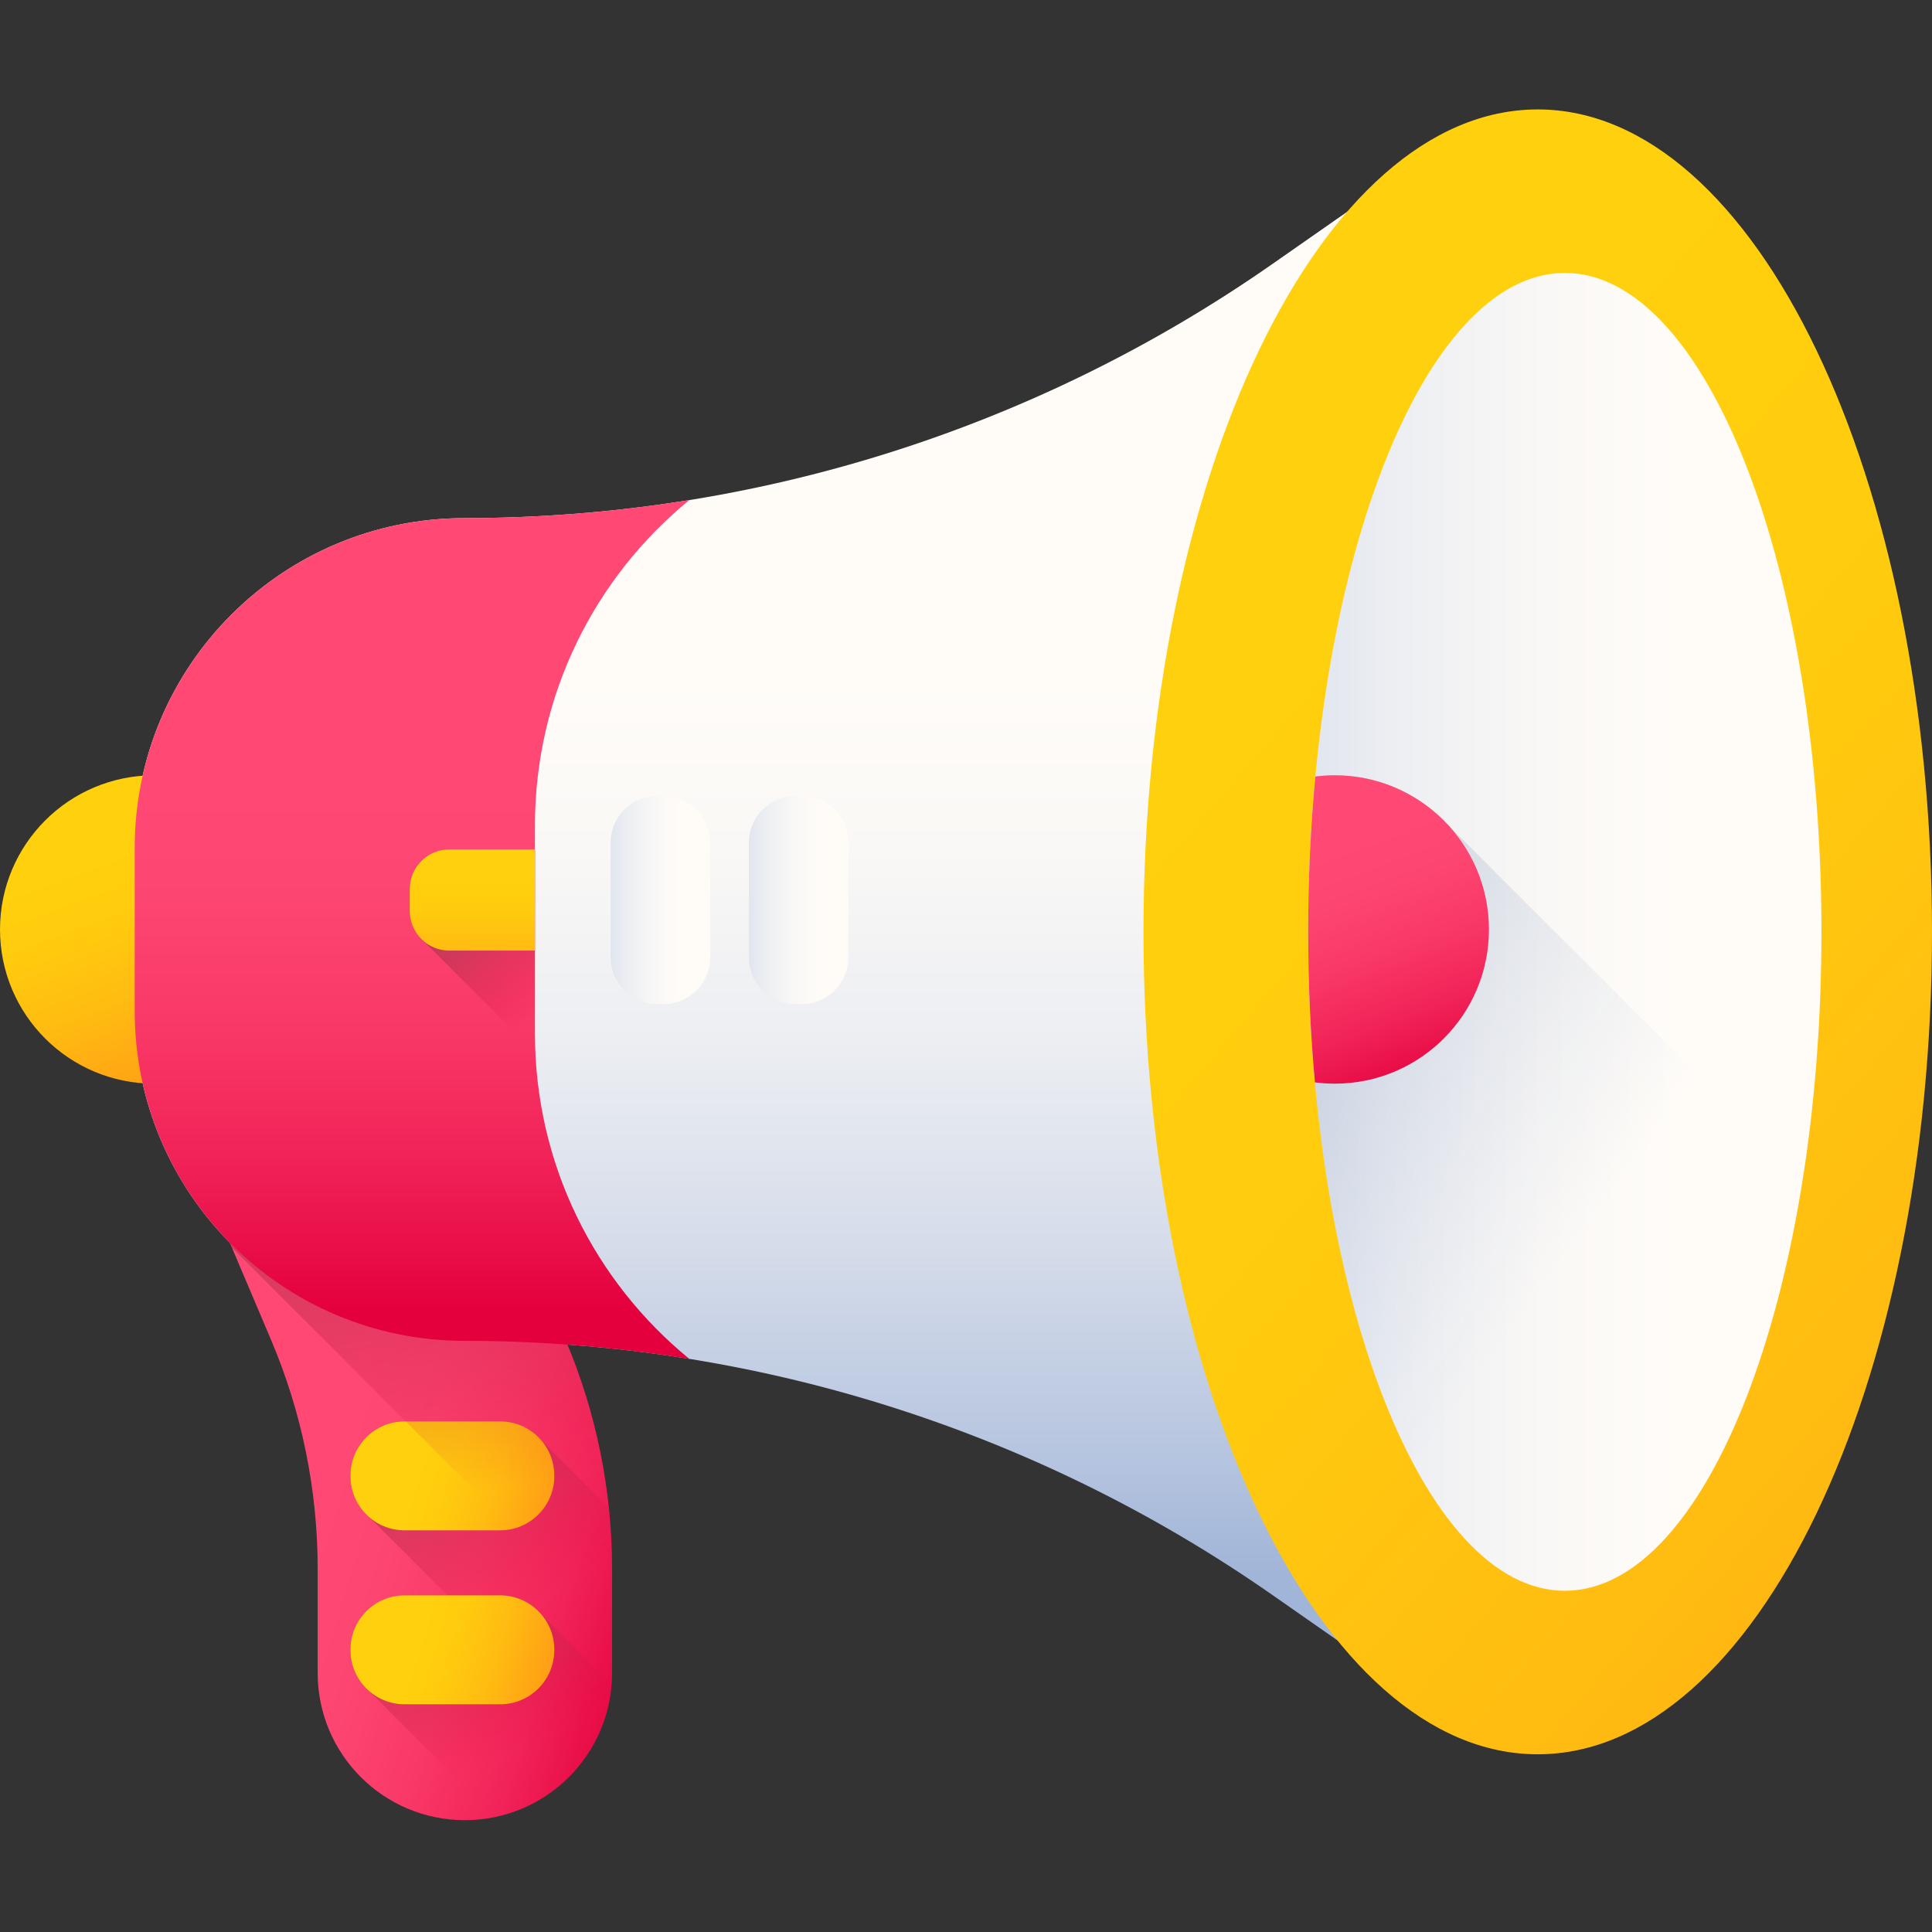
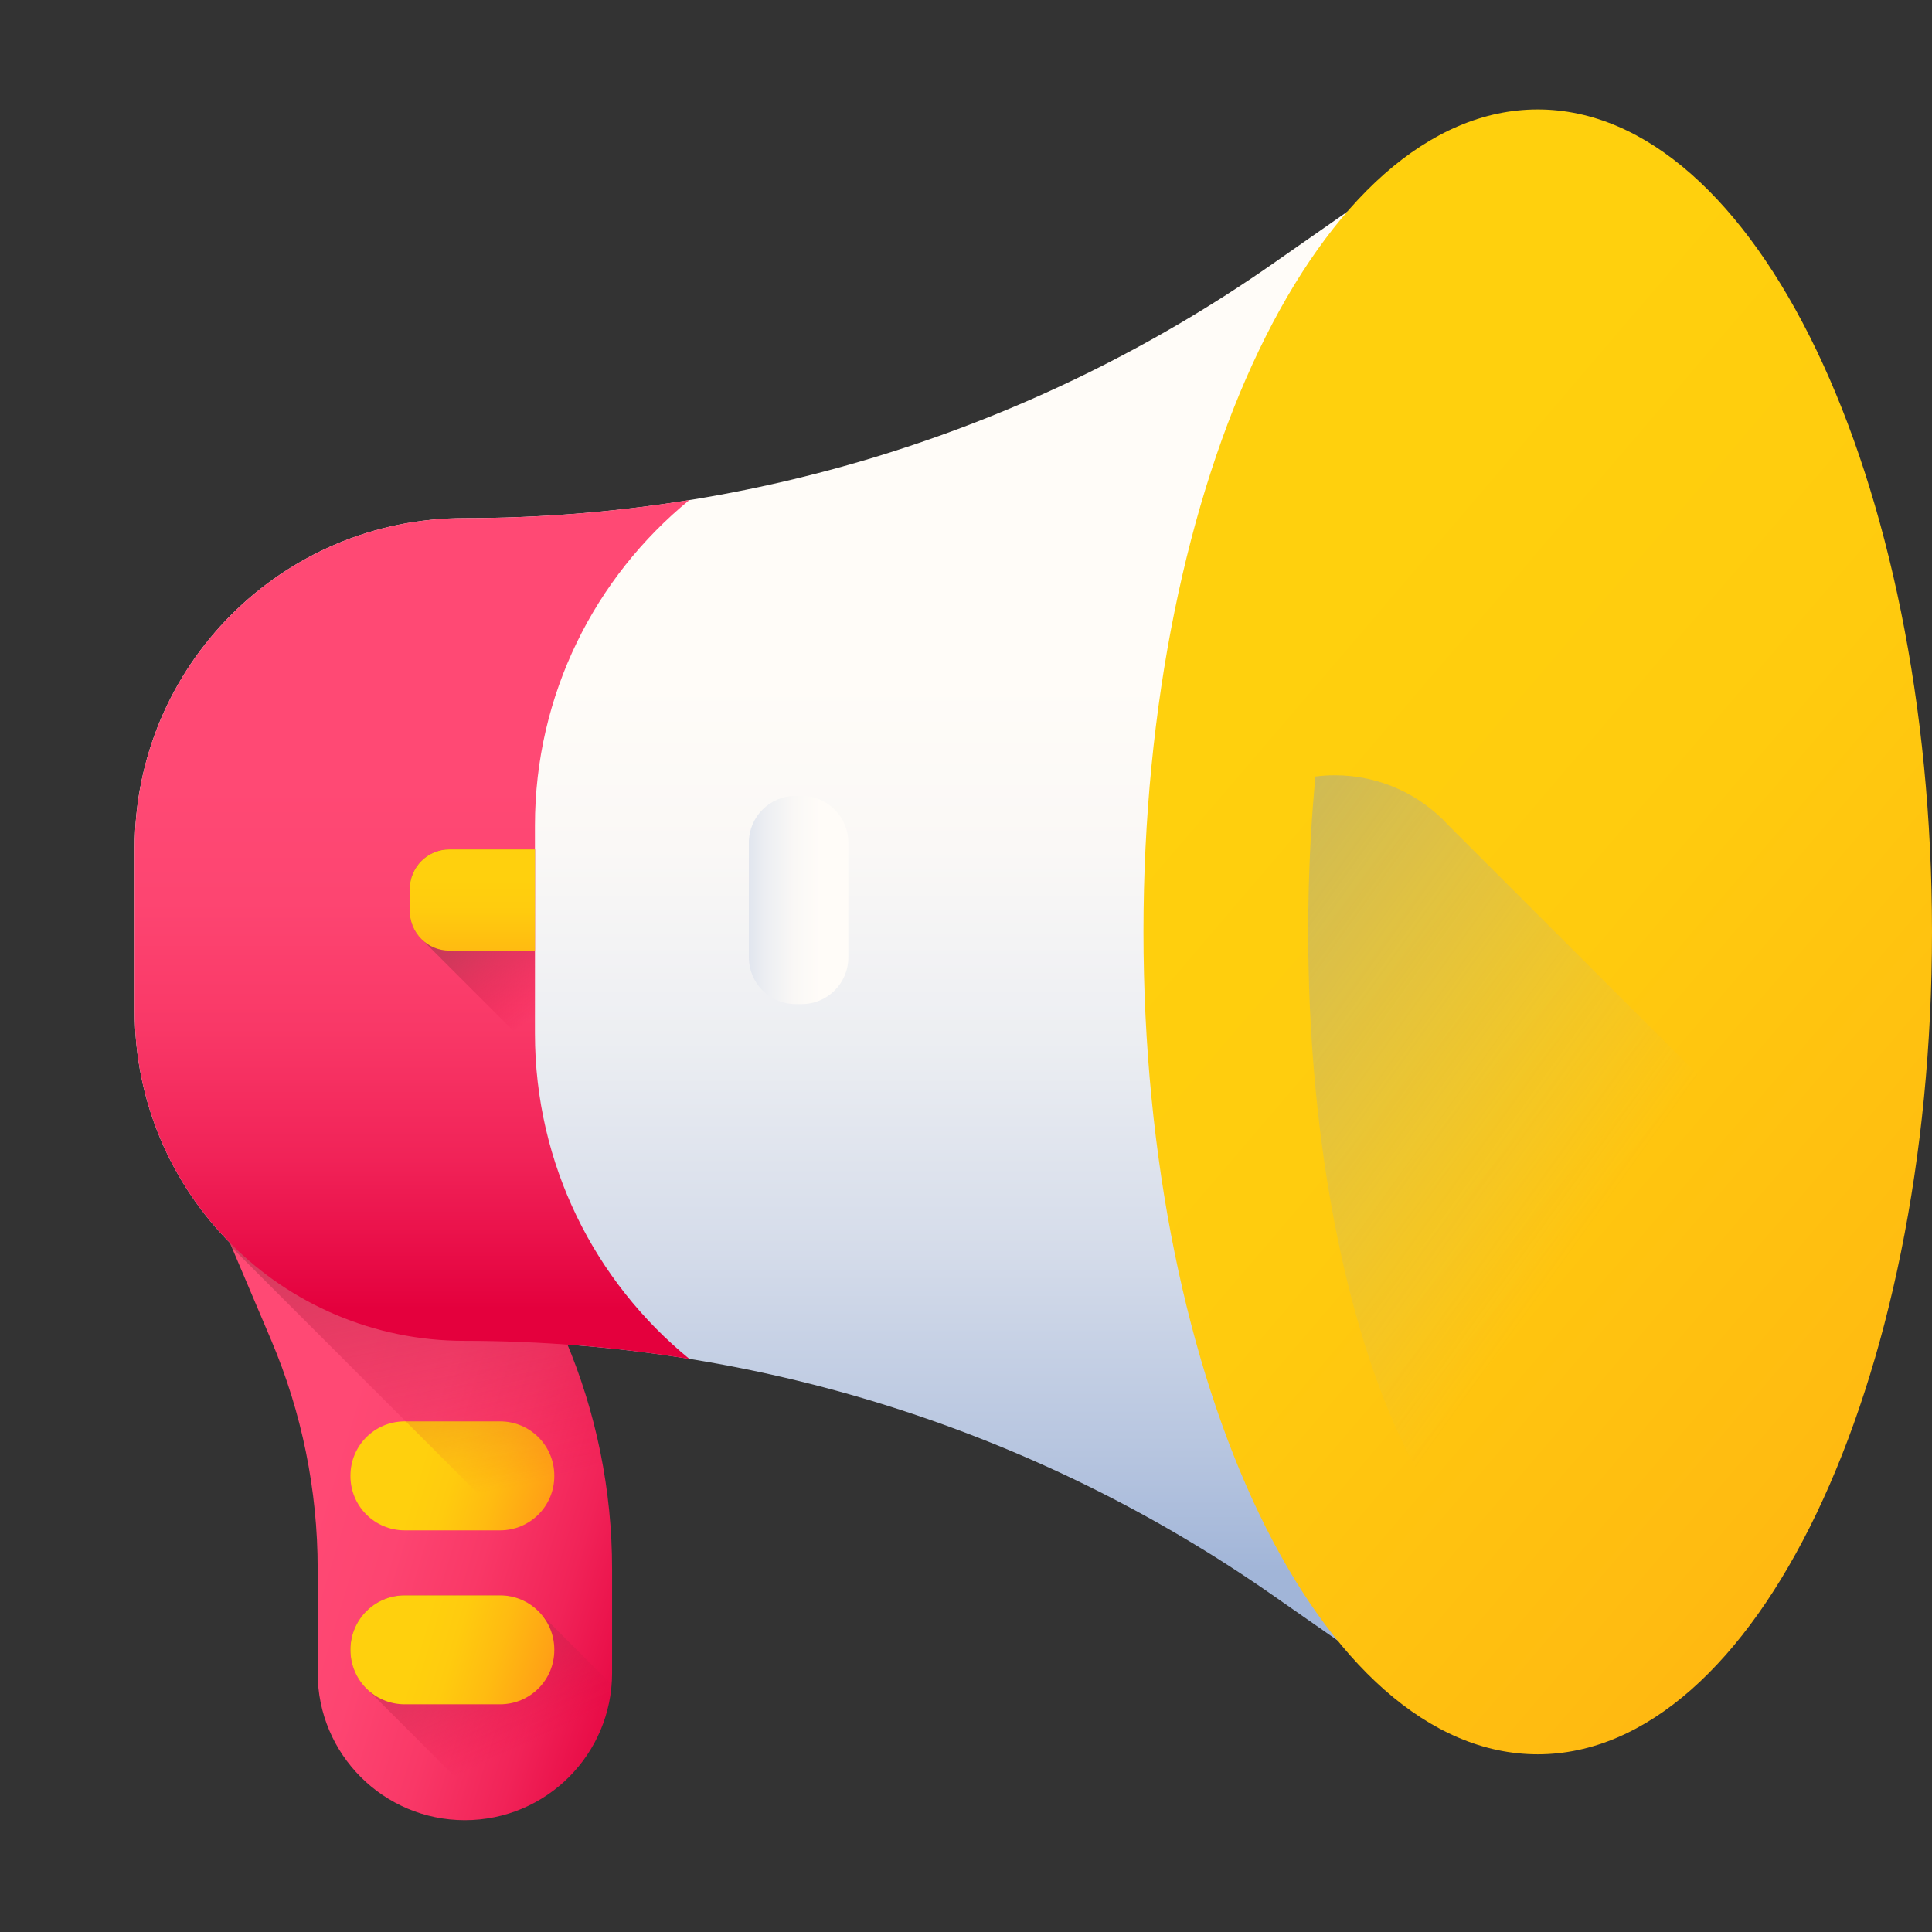
<svg xmlns="http://www.w3.org/2000/svg" xmlns:xlink="http://www.w3.org/1999/xlink" height="512pt" viewBox="0 -29 512 512" width="512pt">
  <rect x="0" y="-29" width="512" height="512" fill="#333333" stroke="none" />
  <linearGradient id="a">
    <stop offset="0" stop-color="#fffcf8" />
    <stop offset=".188" stop-color="#faf8f6" />
    <stop offset=".404" stop-color="#eceef2" />
    <stop offset=".635" stop-color="#d5dcea" />
    <stop offset=".875" stop-color="#b5c4df" />
    <stop offset="1" stop-color="#a1b5d8" />
  </linearGradient>
  <linearGradient id="b" gradientUnits="userSpaceOnUse" x1="198.469" x2="198.469" xlink:href="#a" y1="151.201" y2="387.853" />
  <linearGradient id="c">
    <stop offset="0" stop-color="#ff4974" />
    <stop offset=".228" stop-color="#fd4571" />
    <stop offset=".466" stop-color="#f93867" />
    <stop offset=".71" stop-color="#f12358" />
    <stop offset=".955" stop-color="#e60642" />
    <stop offset="1" stop-color="#e4003d" />
  </linearGradient>
  <linearGradient id="d" gradientUnits="userSpaceOnUse" x1="85.966" x2="180.52" xlink:href="#c" y1="362.759" y2="391.322" />
  <linearGradient id="e">
    <stop offset="0" stop-color="#e4003d" stop-opacity="0" />
    <stop offset=".223" stop-color="#cd1845" stop-opacity=".224" />
    <stop offset=".503" stop-color="#b82e4d" stop-opacity=".502" />
    <stop offset=".768" stop-color="#ab3c51" stop-opacity=".769" />
    <stop offset="1" stop-color="#a64153" />
  </linearGradient>
  <linearGradient id="f" gradientUnits="userSpaceOnUse" x1="142.396" x2="107.35" xlink:href="#e" y1="395.125" y2="333.607" />
  <linearGradient id="g">
    <stop offset="0" stop-color="#ffd00d" />
    <stop offset=".238" stop-color="#ffcb0e" />
    <stop offset=".535" stop-color="#fb1" />
    <stop offset=".863" stop-color="#ffa215" />
    <stop offset="1" stop-color="#ff9517" />
  </linearGradient>
  <linearGradient id="h" gradientUnits="userSpaceOnUse" x1="111.273" x2="148.735" xlink:href="#g" y1="359.516" y2="370.832" />
  <linearGradient id="i" gradientUnits="userSpaceOnUse" x1="136.608" x2="111.628" xlink:href="#e" y1="434.975" y2="378.677" />
  <linearGradient id="j" gradientUnits="userSpaceOnUse" x1="111.273" x2="148.735" xlink:href="#g" y1="405.62" y2="416.936" />
  <linearGradient id="k" gradientUnits="userSpaceOnUse" x1="117.284" x2="93.44" xlink:href="#e" y1="368.582" y2="242.086" />
  <linearGradient id="l" gradientUnits="userSpaceOnUse" x1="33.136" x2="57.559" xlink:href="#g" y1="196.463" y2="262.404" />
  <linearGradient id="m" gradientUnits="userSpaceOnUse" x1="109.198" x2="109.198" xlink:href="#c" y1="178.36" y2="317.809" />
  <linearGradient id="n" gradientUnits="userSpaceOnUse" x1="333.143" x2="677.96" xlink:href="#g" y1="154.351" y2="449.228" />
  <linearGradient id="o" gradientUnits="userSpaceOnUse" x1="445.14" x2="255.183" xlink:href="#a" y1="217.952" y2="217.952" />
  <linearGradient id="p" gradientUnits="userSpaceOnUse" x1="414.993" x2="164.252" y1="305.285" y2="125.112">
    <stop offset="0" stop-color="#a1b5d8" stop-opacity="0" />
    <stop offset=".67" stop-color="#8190a4" stop-opacity=".671" />
    <stop offset="1" stop-color="#748290" />
  </linearGradient>
  <linearGradient id="q" gradientUnits="userSpaceOnUse" x1="180.91" x2="144.108" xlink:href="#a" y1="209.511" y2="209.511" />
  <linearGradient id="r" gradientUnits="userSpaceOnUse" x1="217.539" x2="180.736" xlink:href="#a" y1="209.511" y2="209.511" />
  <linearGradient id="s" gradientUnits="userSpaceOnUse" x1="147.424" x2="121.424" xlink:href="#e" y1="236.436" y2="200.823" />
  <linearGradient id="t" gradientUnits="userSpaceOnUse" x1="125.18" x2="125.18" xlink:href="#g" y1="204.176" y2="239.037" />
  <linearGradient id="u" gradientUnits="userSpaceOnUse" x1="356.545" x2="380.644" xlink:href="#c" y1="193.449" y2="258.516" />
  <path d="m123.102 108.309c-48.27 0-87.402 39.129-87.402 87.398v43.23c0 48.27 39.133 87.402 87.402 87.402 76.547 0 151.25 23.488 214.023 67.297l24.113 16.828v-386.285l-24.113 16.832c-62.773 43.805-137.477 67.297-214.023 67.297zm0 0" fill="url(#b)" />
  <path d="m137.625 297.254h-78.02l12.258 28.887c8.133 19.168 12.324 39.777 12.324 60.598v27.617c0 21.543 17.465 39.008 39.008 39.008 21.547 0 39.012-17.465 39.012-39.008v-27.617c0-20.82-4.191-41.43-12.324-60.598zm0 0" fill="url(#d)" />
-   <path d="m132.535 347.68h-25.305c-7.93 0-14.355 6.43-14.355 14.359v.156c0 4.316 1.91 8.176 4.922 10.809l59.785 59.781c2.949-5.488 4.625-11.762 4.625-18.43v-27.617c0-5.395-.289-10.773-.848-16.117l-18.016-18.016c-2.633-3.016-6.492-4.926-10.809-4.926zm0 0" fill="url(#f)" />
  <path d="m132.535 376.555h-25.305c-7.93 0-14.355-6.43-14.355-14.359v-.156c0-7.93 6.426-14.359 14.355-14.359h25.305c7.93 0 14.359 6.43 14.359 14.359v.156c0 7.93-6.43 14.359-14.359 14.359zm0 0" fill="url(#h)" />
  <path d="m143.344 398.707c-2.633-3.012-6.492-4.922-10.809-4.922h-25.305c-7.93 0-14.359 6.426-14.359 14.355v.16c0 4.312 1.914 8.172 4.926 10.805l33.43 33.43c16.711-3.5 29.484-17.691 30.848-35.094zm0 0" fill="url(#i)" />
  <path d="m132.535 422.656h-25.305c-7.93 0-14.355-6.426-14.355-14.355v-.16c0-7.93 6.426-14.355 14.355-14.355h25.305c7.93 0 14.359 6.426 14.359 14.355v.16c0 7.93-6.43 14.355-14.359 14.355zm0 0" fill="url(#j)" />
  <path d="m162.207 402.359v-15.621c0-20.82-4.191-41.43-12.324-60.594l-12.258-28.891h-78.02l1.848 4.355zm0 0" fill="url(#k)" />
-   <path d="m81.727 217.324c0 22.566-18.297 40.863-40.863 40.863-22.57 0-40.863-18.297-40.863-40.863 0-22.566 18.293-40.863 40.863-40.863 22.566 0 40.863 18.297 40.863 40.863zm0 0" fill="url(#l)" />
  <path d="m141.766 244.867v-55.09c0-34.785 15.949-65.84 40.93-86.266-19.617 3.168-39.543 4.793-59.594 4.793-48.27 0-87.402 39.133-87.402 87.402v43.23c0 48.27 39.133 87.402 87.402 87.402 20.051 0 39.977 1.625 59.594 4.793-24.98-20.422-40.93-51.48-40.93-86.266zm0 0" fill="url(#m)" />
  <path d="m512 217.953c0-120.371-46.777-217.953-104.484-217.953-57.703 0-104.484 97.582-104.484 217.953s46.781 217.953 104.484 217.953c57.707 0 104.484-97.582 104.484-217.953zm0 0" fill="url(#n)" />
-   <path d="m482.703 217.953c0-96.441-30.449-174.621-68.008-174.621-37.562 0-68.012 78.18-68.012 174.621s30.449 174.621 68.012 174.621c37.559 0 68.008-78.18 68.008-174.621zm0 0" fill="url(#o)" />
  <path d="m477.719 283.586c-.109.785-.238 1.562-.371 2.336-.453 2.801-.941 5.551-1.465 8.27-.203 1.094-.406 2.18-.633 3.25-1.512 7.641-3.25 14.945-5.184 21.879-.285 1.051-.582 2.086-.879 3.109-.023.109-.059.203-.086.301-.297 1.012-.605 2.023-.914 3.027-.336 1.094-.668 2.191-1.027 3.262-.273.871-.547 1.719-.832 2.562-.121.371-.238.727-.371 1.098-.309.906-.621 1.801-.93 2.68-.383 1.098-.773 2.195-1.191 3.277-.344.941-.703 1.871-1.059 2.789-.191.488-.383.988-.586 1.477-.191.488-.383.965-.586 1.453-.391.965-.785 1.906-1.191 2.852-.238.559-.477 1.105-.727 1.668-.262.605-.523 1.203-.797 1.785-.309.691-.621 1.371-.941 2.039-1.598 3.395-3.266 6.613-4.992 9.629-10.902 19.086-24.07 30.242-38.262 30.242-32.211 0-59.199-57.52-66.219-134.738-.094-1.047-.191-2.098-.273-3.156-.168-1.918-.32-3.859-.453-5.816-.023-.297-.035-.594-.059-.895-.121-1.879-.238-3.777-.336-5.684-.07-1.227-.129-2.453-.188-3.68-.016-.262-.027-.512-.039-.777l-.176-4.43c0-.133 0-.266-.016-.383-.047-1.465-.082-2.918-.117-4.387-.012-.262-.012-.512-.023-.762v-.109c-.023-1.035-.051-2.07-.059-3.109-.016-.727-.027-1.453-.027-2.191-.012-1.504-.023-3.004-.023-4.504 0-1.504.012-3.004.023-4.504 0-.715.012-1.43.027-2.148.023-1.191.047-2.383.07-3.574 0-.25.012-.5.012-.75.023-.848.047-1.68.07-2.516.023-1.07.059-2.133.109-3.191.035-1.191.082-2.383.141-3.578.012-.152.012-.32.023-.477.012-.414.039-.832.059-1.238.238-5.016.574-9.973.992-14.848.117-1.453.25-2.895.379-4.336 1.68-.215 3.387-.332 5.125-.332 11.977 0 22.734 5.145 30.207 13.344zm0 0" fill="url(#p)" />
-   <path d="m175.82 237.098h-1.621c-6.828 0-12.363-5.539-12.363-12.367v-30.441c0-6.828 5.535-12.363 12.363-12.363h1.621c6.832 0 12.367 5.535 12.367 12.363v30.441c0 6.828-5.535 12.367-12.367 12.367zm0 0" fill="url(#q)" />
  <path d="m212.449 237.098h-1.621c-6.828 0-12.363-5.539-12.363-12.367v-30.441c0-6.828 5.535-12.363 12.363-12.363h1.621c6.832 0 12.367 5.535 12.367 12.363v30.441c0 6.828-5.535 12.367-12.367 12.367zm0 0" fill="url(#r)" />
  <path d="m141.766 244.867v-48.77h-22.68c-5.793 0-10.492 4.699-10.492 10.492v5.84c0 3.066 1.324 5.812 3.418 7.73l29.883 29.883c-.078-1.715-.129-3.438-.129-5.176zm0 0" fill="url(#s)" />
  <path d="m141.766 196.098h-22.68c-5.793 0-10.492 4.699-10.492 10.492v5.84c0 5.797 4.699 10.492 10.492 10.492h22.68zm0 0" fill="url(#t)" />
-   <path d="m353.723 176.461c-1.738 0-3.449.121-5.133.332-1.242 13.199-1.906 26.98-1.906 41.16 0 13.723.621 27.074 1.785 39.887 1.723.219 3.473.344 5.254.344 22.566 0 40.863-18.293 40.863-40.859 0-22.57-18.297-40.863-40.863-40.863zm0 0" fill="url(#u)" />
</svg>